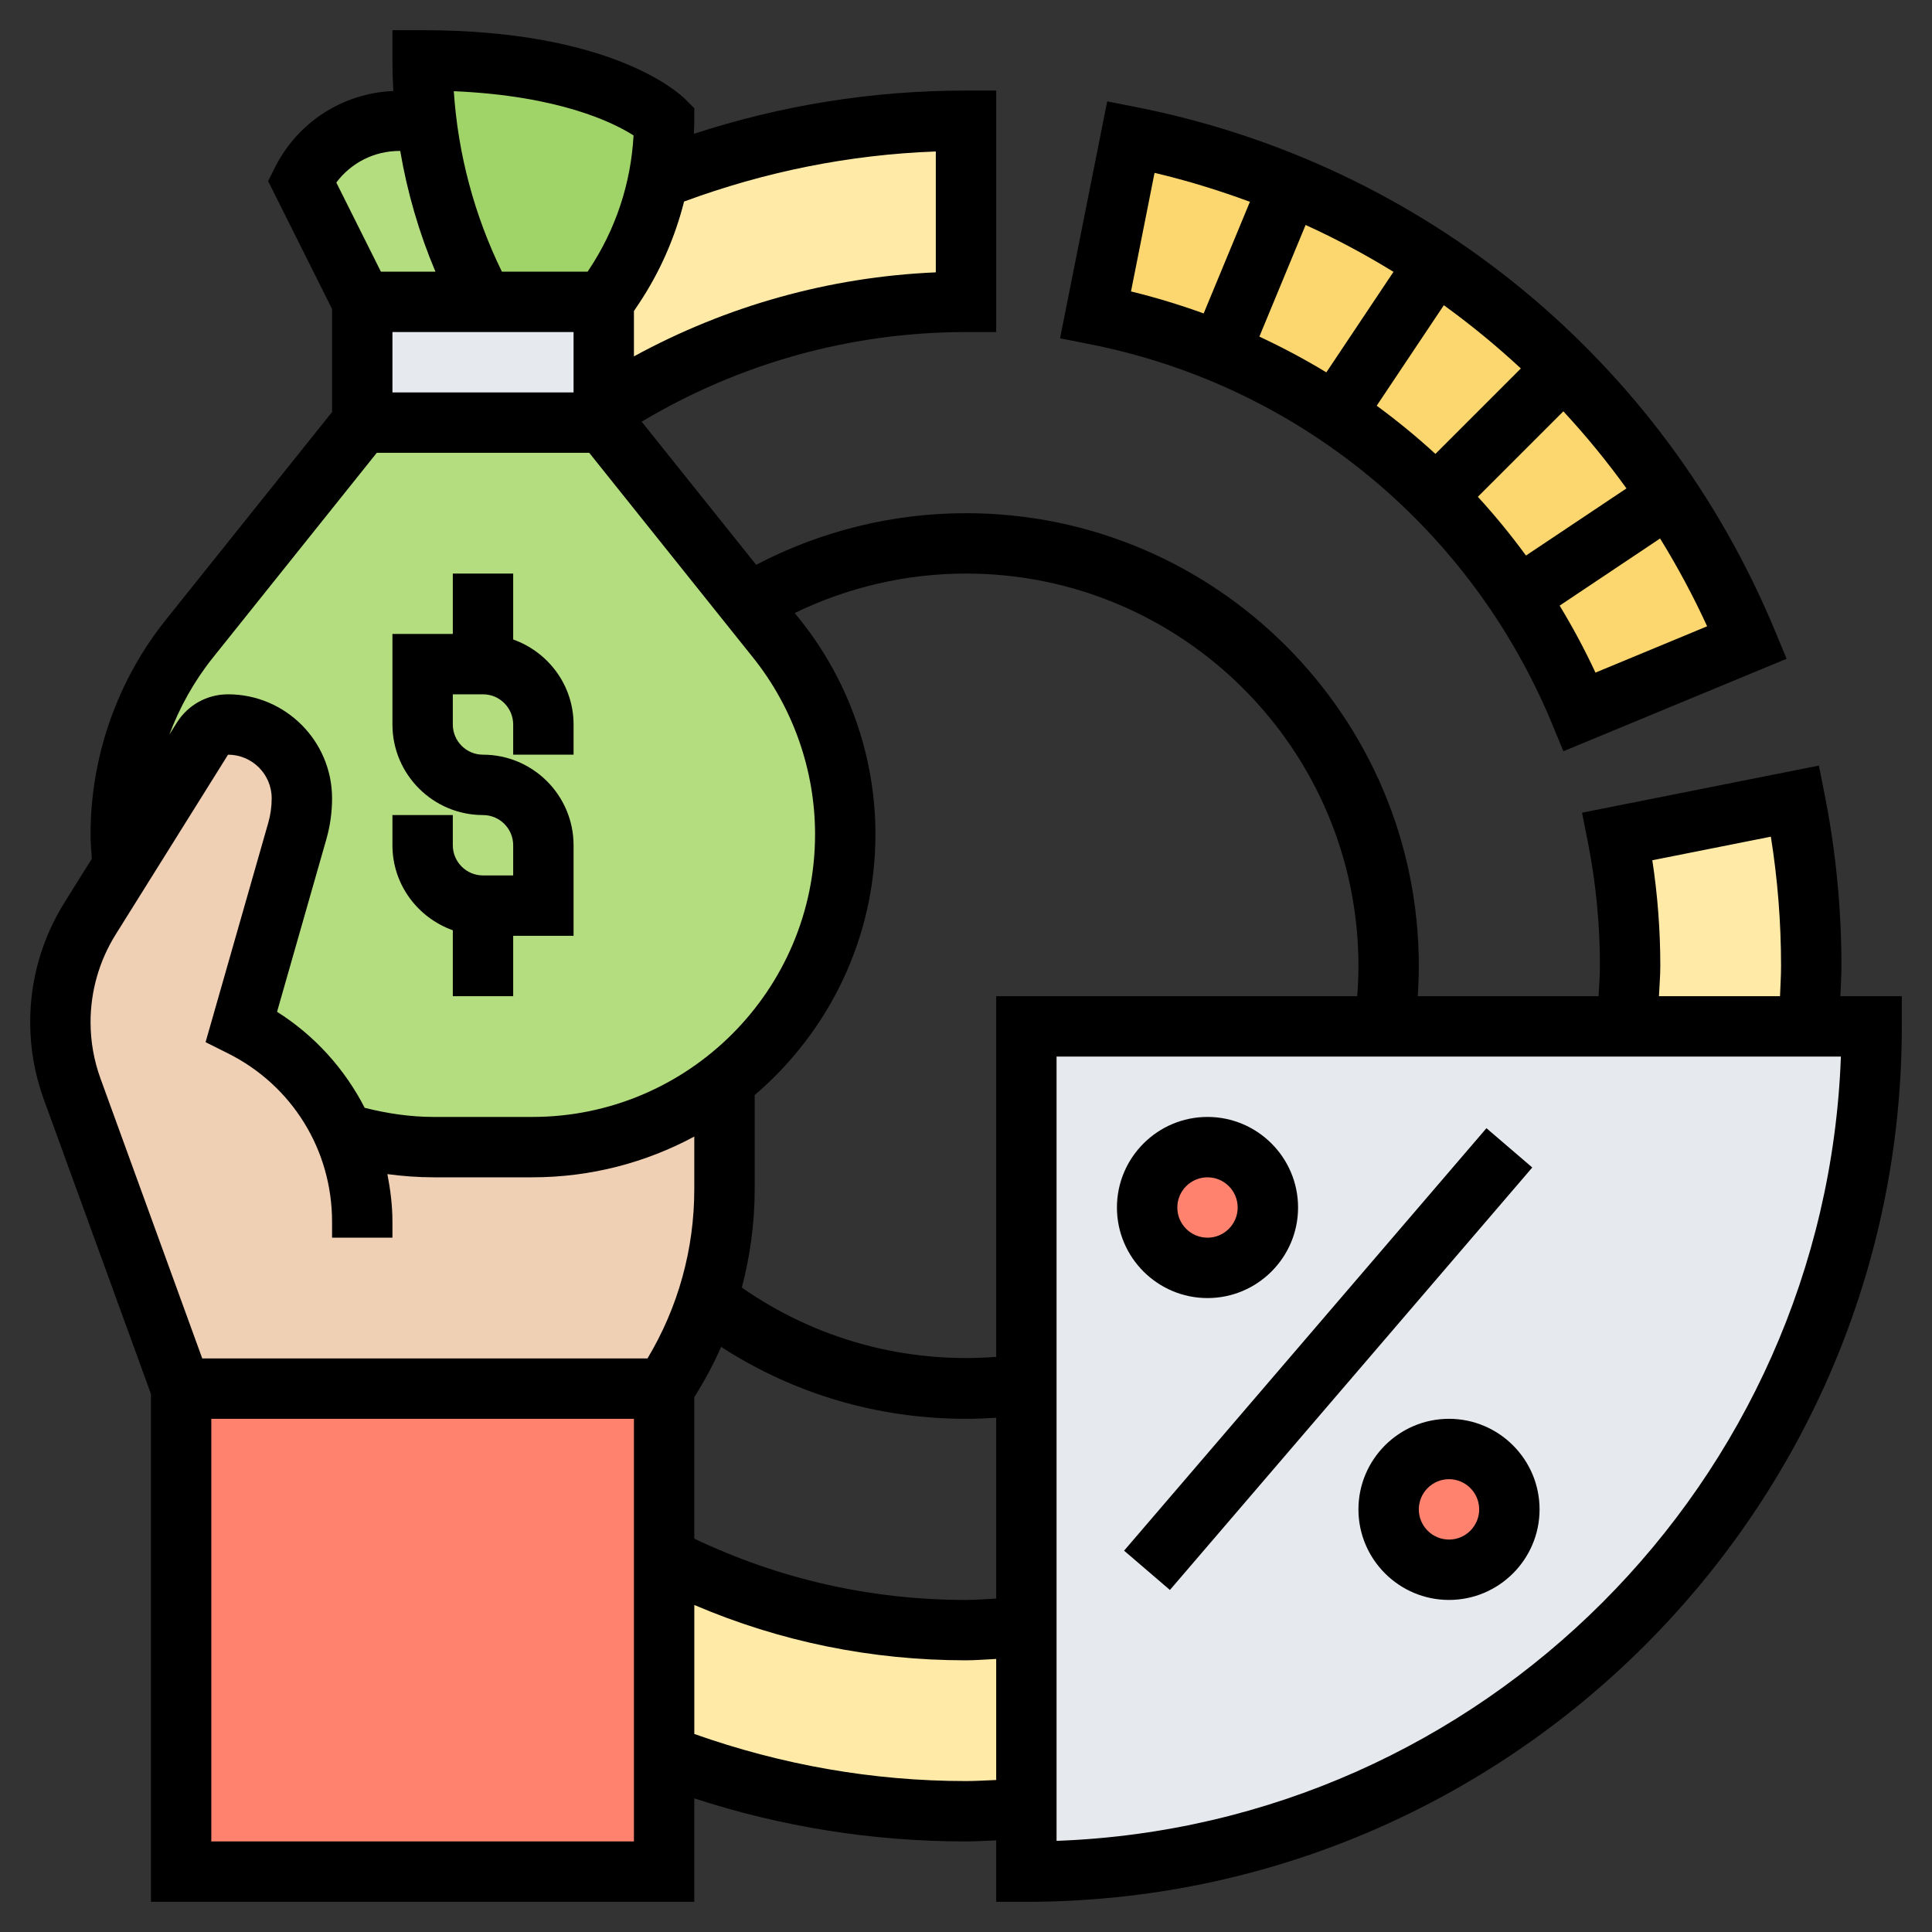
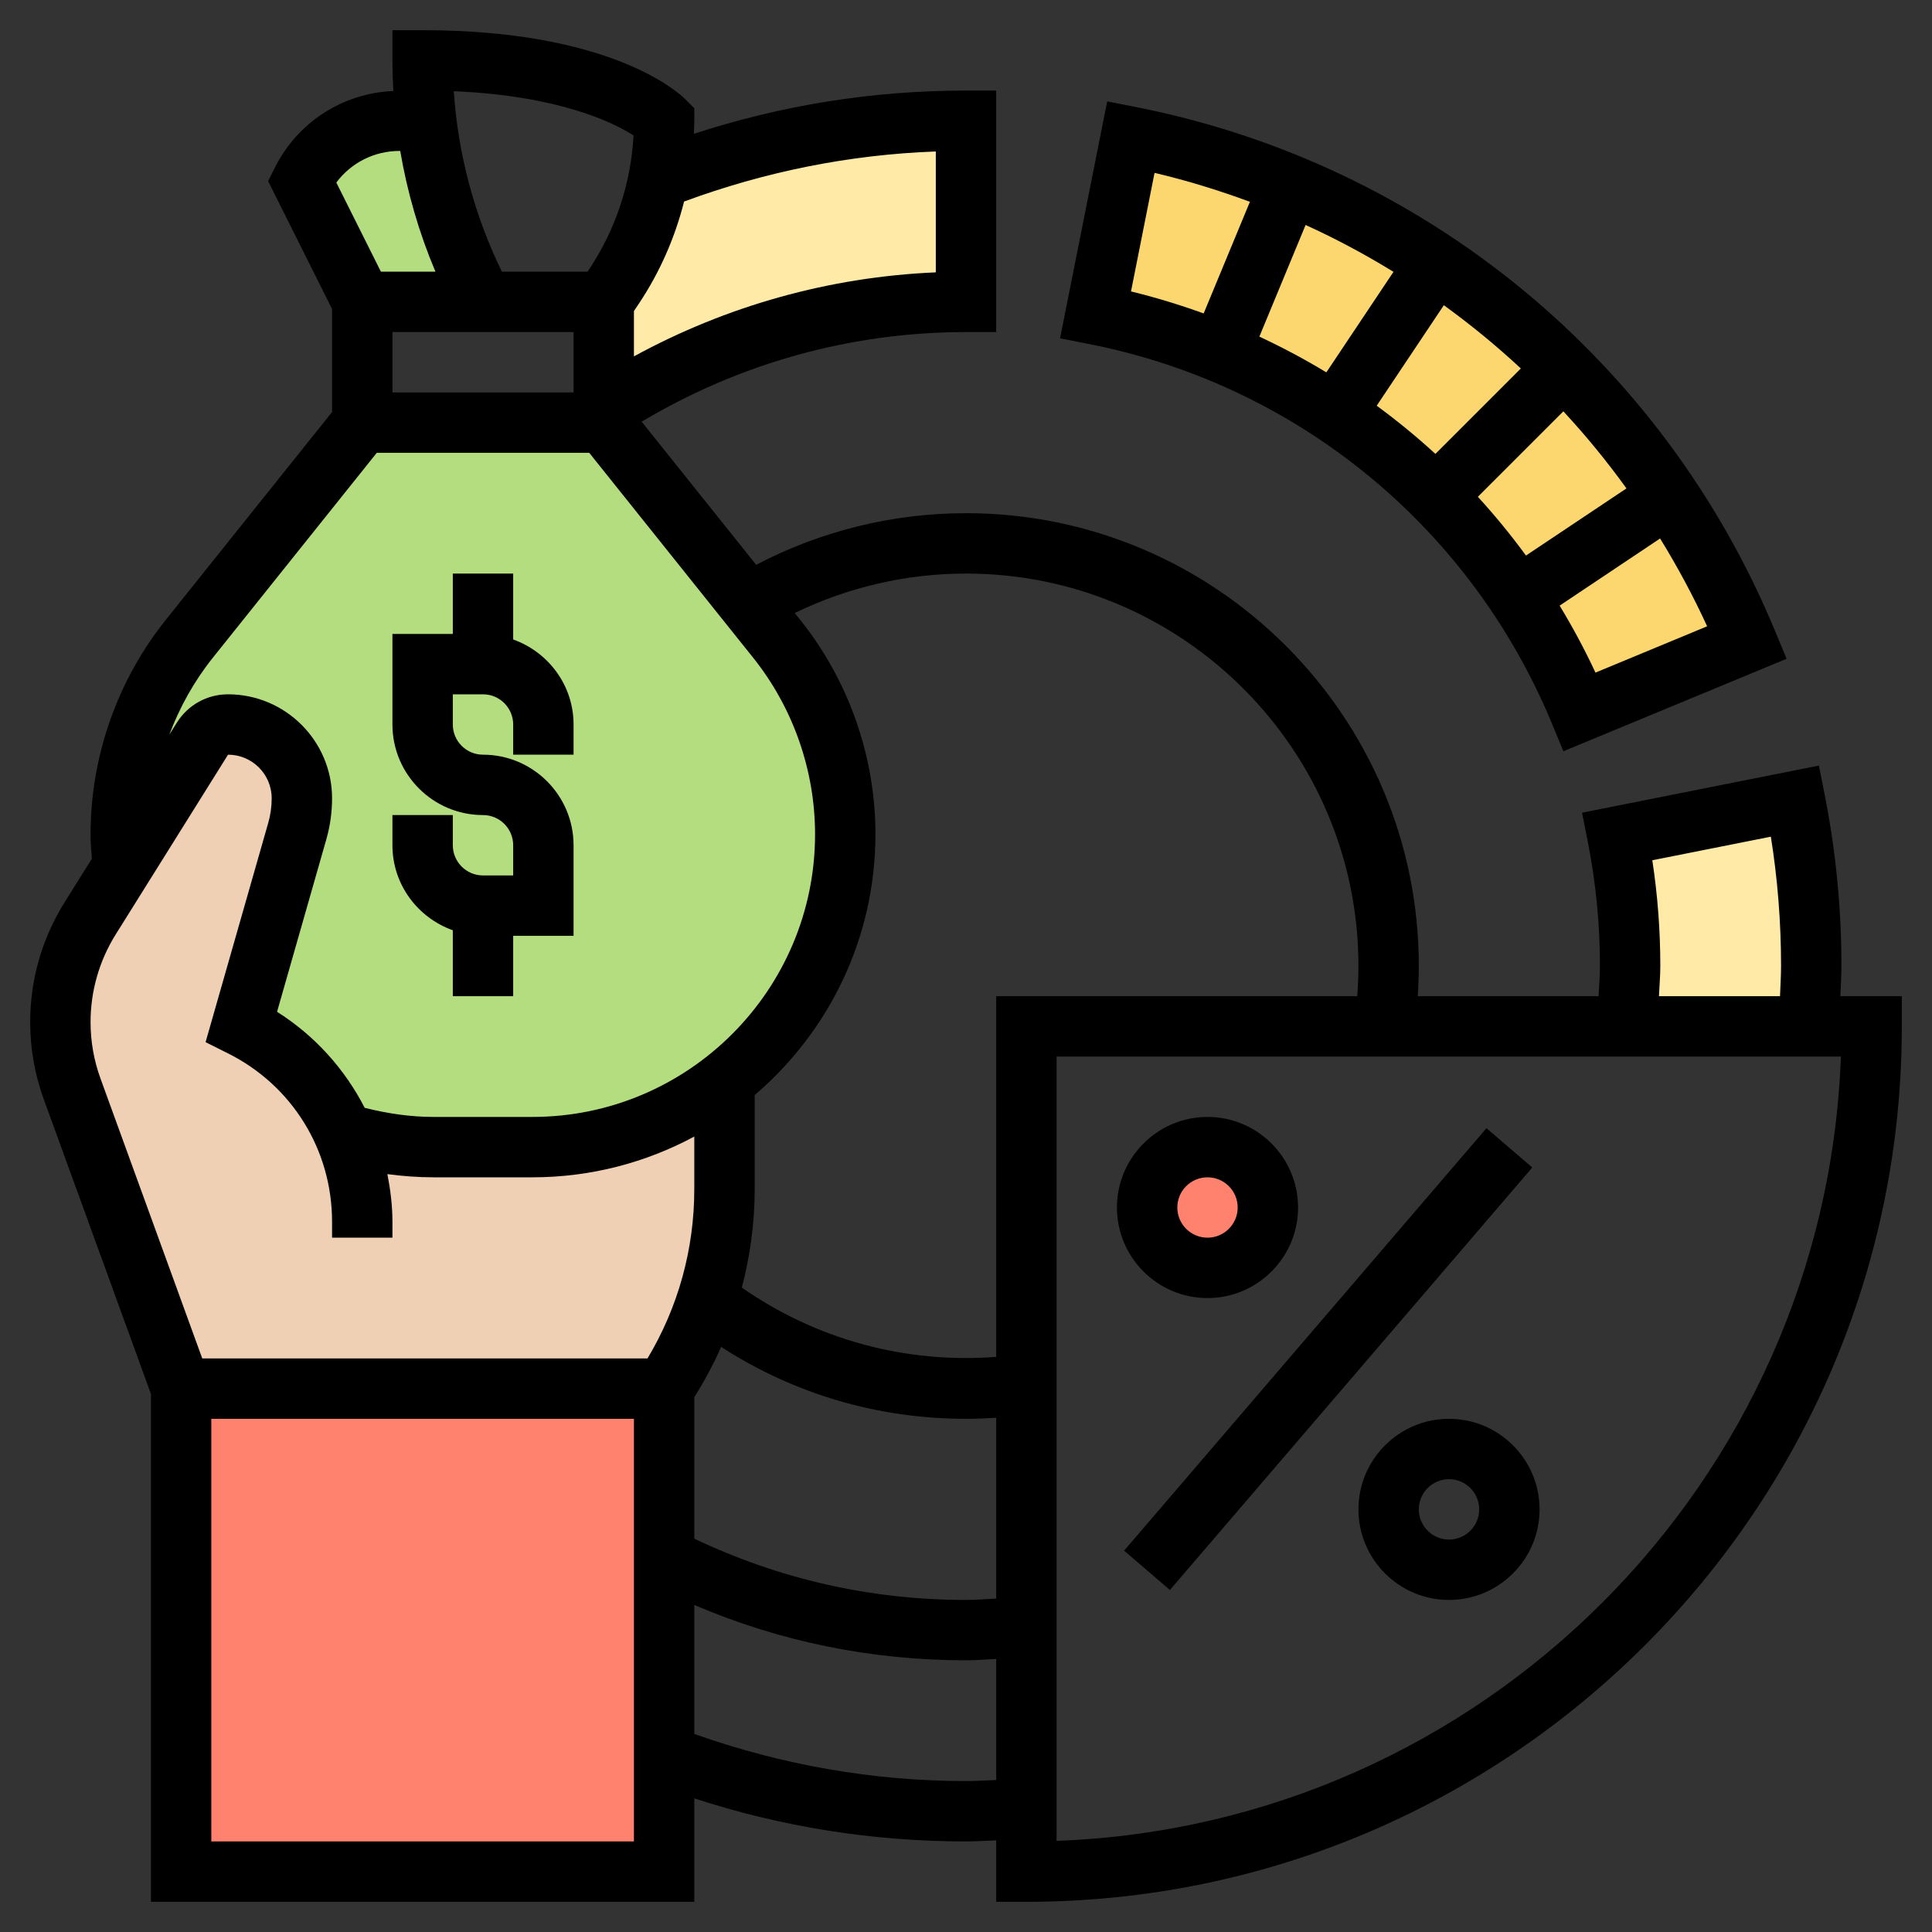
<svg xmlns="http://www.w3.org/2000/svg" id="_x33_0" enable-background="new 0 0 64 64" height="512" viewBox="0 0 64 64" width="512">
  <rect x="0" y="0" width="64" height="64" fill="#333333" stroke="none" />
  <g>
    <g>
      <g>
-         <path d="m59.93 34h2.07c0 7.73-3.14 14.73-8.2 19.8-5.07 5.06-12.07 8.2-19.8 8.2v-2.07-6.02-8.05-11.86h11.86 8.05z" fill="#e6e9ed" />
-       </g>
+         </g>
      <g>
        <path d="m55.28 16.44c-1.02-1.53-2.19-2.95-3.48-4.24-1.3-1.29-2.71-2.46-4.24-3.48-1.51-1.02-3.13-1.89-4.84-2.6-1.68-.7-3.44-1.23-5.26-1.59l-1.17 5.89c1.43.28 2.82.71 4.13 1.26 1.34.55 2.61 1.23 3.8 2.03 1.2.8 2.31 1.71 3.33 2.74 1.02 1.01 1.94 2.12 2.74 3.33.8 1.19 1.48 2.46 2.04 3.8l5.55-2.3c-.71-1.71-1.58-3.33-2.6-4.84z" fill="#fcd770" />
      </g>
      <g>
        <path d="m32 4v6c-4.43 0-8.55 1.31-12 3.56v-3.56l.34-.5c.72-1.09 1.22-2.31 1.47-3.59 3.16-1.23 6.6-1.91 10.19-1.91z" fill="#ffeaa7" />
      </g>
      <g>
        <path d="m60 32c0 .67-.02 1.34-.07 2h-6.02c.06-.66.09-1.33.09-2 0-1.47-.14-2.9-.42-4.29l5.89-1.17c.35 1.76.53 3.59.53 5.46z" fill="#ffeaa7" />
      </g>
      <g>
-         <path d="m34 53.91v6.02c-.66.05-1.33.07-2 .07-3.52 0-6.89-.65-10-1.84v-6.56c3 1.53 6.4 2.4 10 2.4.67 0 1.34-.03 2-.09z" fill="#ffeaa7" />
-       </g>
+         </g>
      <g>
-         <circle cx="48" cy="50" fill="#ff826e" r="2" />
-       </g>
+         </g>
      <g>
        <circle cx="40" cy="40" fill="#ff826e" r="2" />
      </g>
      <g>
        <path d="m22 58.16v3.84h-16v-16h16v5.6z" fill="#ff826e" />
      </g>
      <g>
-         <path d="m20 13.56v.44h-8v-4h4 4z" fill="#e6e9ed" />
-       </g>
+         </g>
      <g>
-         <path d="m22 4c0 .65-.06 1.29-.19 1.91-.25 1.28-.75 2.5-1.47 3.59l-.34.5h-4l-.21-.42c-.88-1.76-1.44-3.64-1.67-5.58-.08-.66-.12-1.33-.12-2 3 0 5 .5 6.25 1s1.75 1 1.75 1z" fill="#a0d468" />
-       </g>
+         </g>
      <g>
        <path d="m15.79 9.58.21.42h-4l-2-4c.61-1.23 1.87-2 3.24-2h.88c.23 1.94.79 3.82 1.67 5.58z" fill="#b4dd7f" />
      </g>
      <g>
        <path d="m7.55 24c-.34 0-.66.18-.84.47l-2.65 4.23c-.04-.35-.06-.7-.06-1.06 0-2.36.8-4.64 2.27-6.48l5.73-7.16h8l4.8 5.99.93 1.17c1.47 1.84 2.27 4.12 2.27 6.48 0 2.86-1.16 5.45-3.04 7.32-.3.3-.62.59-.96.86-1.76 1.37-3.96 2.18-6.36 2.18h-3.28c-1.03 0-2.03-.15-2.97-.43-.13-.31-.29-.61-.47-.9-.7-1.12-1.7-2.05-2.92-2.67l1.85-6.47c.1-.35.15-.72.15-1.08 0-.68-.27-1.29-.72-1.73-.44-.45-1.05-.72-1.73-.72z" fill="#b4dd7f" />
      </g>
      <g>
        <path d="m11.39 37.57c.94.28 1.94.43 2.97.43h3.28c2.4 0 4.6-.81 6.36-2.18v3.57c0 1.26-.2 2.49-.59 3.67-.33 1.03-.8 2.02-1.41 2.94h-16l-3.61-9.93c-.26-.71-.39-1.46-.39-2.21 0-1.22.34-2.41.98-3.44l1.08-1.71v-.01l2.65-4.23c.18-.29.5-.47.84-.47.68 0 1.29.27 1.73.72.45.44.72 1.05.72 1.73 0 .36-.05.73-.15 1.08l-1.85 6.47c1.22.62 2.22 1.55 2.92 2.67.18.29.34.59.47.9z" fill="#f0d0b4" />
      </g>
    </g>
    <g>
      <path d="m15 30.816v2.184h2v-2h2v-3c0-1.654-1.346-3-3-3-.551 0-1-.448-1-1v-1h1c.551 0 1 .448 1 1v1h2v-1c0-1.302-.839-2.402-2-2.816v-2.184h-2v2h-2v3c0 1.654 1.346 3 3 3 .551 0 1 .448 1 1v1h-1c-.551 0-1-.448-1-1v-1h-2v1c0 1.302.839 2.402 2 2.816z" />
      <path d="m60.965 33c.011-.334.035-.668.035-1 0-1.903-.186-3.807-.552-5.658l-.194-.981-7.847 1.561.194.98c.265 1.34.399 2.719.399 4.098 0 .334-.029.666-.045 1h-5.99c.022-.333.035-.667.035-1 0-8.271-6.729-15-15-15-2.431 0-4.816.591-6.951 1.71l-3.793-4.741c3.243-1.937 6.936-2.969 10.744-2.969h1v-8h-1c-3.091 0-6.116.485-9.016 1.434.006-.145.016-.289.016-.434v-.414l-.293-.293c-.234-.234-2.473-2.293-8.707-2.293h-1v1c0 .338.01.677.03 1.014-1.676.074-3.168 1.027-3.924 2.538l-.224.448 2.118 4.236v3.413l-5.51 6.887c-1.606 2.008-2.49 4.529-2.49 7.1 0 .274.023.542.042.811l-.905 1.448c-.744 1.19-1.137 2.56-1.137 3.963 0 .875.151 1.735.45 2.557l3.55 9.761v16.824h18v-3.427c2.895.946 5.915 1.427 9 1.427.335 0 .666-.024 1-.035v2.035h1c15.991 0 29-13.01 29-29v-1zm-6.23-4.503 3.927-.781c.225 1.41.338 2.847.338 4.284 0 .331-.023.666-.035 1h-4.01c.014-.334.045-.666.045-1 0-1.174-.089-2.348-.265-3.503zm-22.735-9.497c7.168 0 13 5.832 13 13 0 .333-.015.667-.04 1h-11.96v11.948c-3.005.231-5.966-.577-8.425-2.295.276-1.058.425-2.149.425-3.258v-3.12c2.443-2.086 4-5.182 4-8.639 0-2.57-.884-5.092-2.49-7.1l-.183-.229c1.759-.854 3.697-1.307 5.673-1.307zm1 33.955c-.334.016-.666.045-1 .045-3.158 0-6.181-.689-9-2.03v-4.688c.338-.535.635-1.091.889-1.664 2.415 1.561 5.193 2.382 8.111 2.382.332 0 .666-.013 1-.035zm-10.339-46.279c2.675-.987 5.47-1.554 8.339-1.658v4.004c-3.519.151-6.927 1.106-10 2.783v-1.501l.168-.252c.694-1.042 1.191-2.182 1.493-3.376zm-1.674-2.19c-.086 1.591-.594 3.122-1.483 4.455l-.039.059h-2.839c-.911-1.863-1.458-3.908-1.593-5.979 3.503.151 5.293 1.043 5.954 1.465zm-1.987 6.514v2h-6v-2zm-5.764-6h.022c.234 1.372.625 2.718 1.167 4h-1.807l-1.477-2.953c.489-.655 1.256-1.047 2.095-1.047zm-6.184 16.786 5.429-6.786h7.038l5.429 6.786c1.323 1.653 2.052 3.732 2.052 5.85 0 5.163-4.201 9.364-9.364 9.364h-3.271c-.775 0-1.539-.115-2.284-.302-.66-1.282-1.646-2.387-2.903-3.181l1.631-5.71c.127-.442.191-.901.191-1.362 0-1.899-1.546-3.445-3.446-3.445-.693 0-1.327.351-1.696.939l-.249.399c.344-.916.826-1.781 1.443-2.552zm-3.722 13.945c-.219-.601-.33-1.231-.33-1.873 0-1.028.288-2.032.833-2.904l3.721-5.954c.798 0 1.446.648 1.446 1.445 0 .275-.038.549-.114.813l-2.076 7.265.742.371c2.127 1.063 3.448 3.201 3.448 5.578v.528h2v-.528c0-.539-.067-1.063-.167-1.578.506.068 1.017.106 1.531.106h3.271c1.939 0 3.765-.49 5.364-1.35v1.745c0 1.984-.534 3.912-1.55 5.605h-14.749zm3.67 25.269v-14h14v14zm25-2c-3.096 0-6.116-.539-9-1.56v-4.273c2.841 1.214 5.86 1.833 9 1.833.334 0 .666-.031 1-.045v4.01c-.334.012-.665.035-1 .035zm3 1.981v-25.981h25.982c-.515 14.096-11.886 25.467-25.982 25.981z" />
      <path d="m48 47c-1.654 0-3 1.346-3 3s1.346 3 3 3 3-1.346 3-3-1.346-3-3-3zm0 4c-.551 0-1-.448-1-1s.449-1 1-1 1 .448 1 1-.449 1-1 1z" />
      <path d="m40 43c1.654 0 3-1.346 3-3s-1.346-3-3-3-3 1.346-3 3 1.346 3 3 3zm0-4c.551 0 1 .448 1 1s-.449 1-1 1-1-.448-1-1 .449-1 1-1z" />
      <path d="m34.78 44h18.439v2h-18.439z" transform="matrix(.651 -.759 .759 .651 -18.801 49.122)" />
      <path d="m51.407 23.962.383.924 7.393-3.063-.383-.924c-3.725-8.981-11.629-15.465-21.143-17.347l-.98-.193-1.561 7.848.982.194c6.889 1.361 12.612 6.057 15.309 12.561zm-3.857-8.926c-.619-.568-1.268-1.1-1.945-1.596l2.224-3.329c.892.645 1.744 1.345 2.551 2.095zm-3.613-2.701c-.716-.434-1.456-.829-2.219-1.184l1.532-3.699c1.005.459 1.976.978 2.911 1.553zm8.915 9.946c-.357-.766-.754-1.505-1.187-2.219l3.328-2.224c.573.932 1.096 1.901 1.558 2.909zm1.027-6.102-3.329 2.224c-.497-.679-1.029-1.329-1.594-1.946l2.832-2.831c.747.805 1.445 1.657 2.091 2.553zm-15.633-10.453c1.079.255 2.132.579 3.159.959l-1.532 3.698c-.784-.284-1.587-.529-2.407-.729z" />
    </g>
  </g>
</svg>